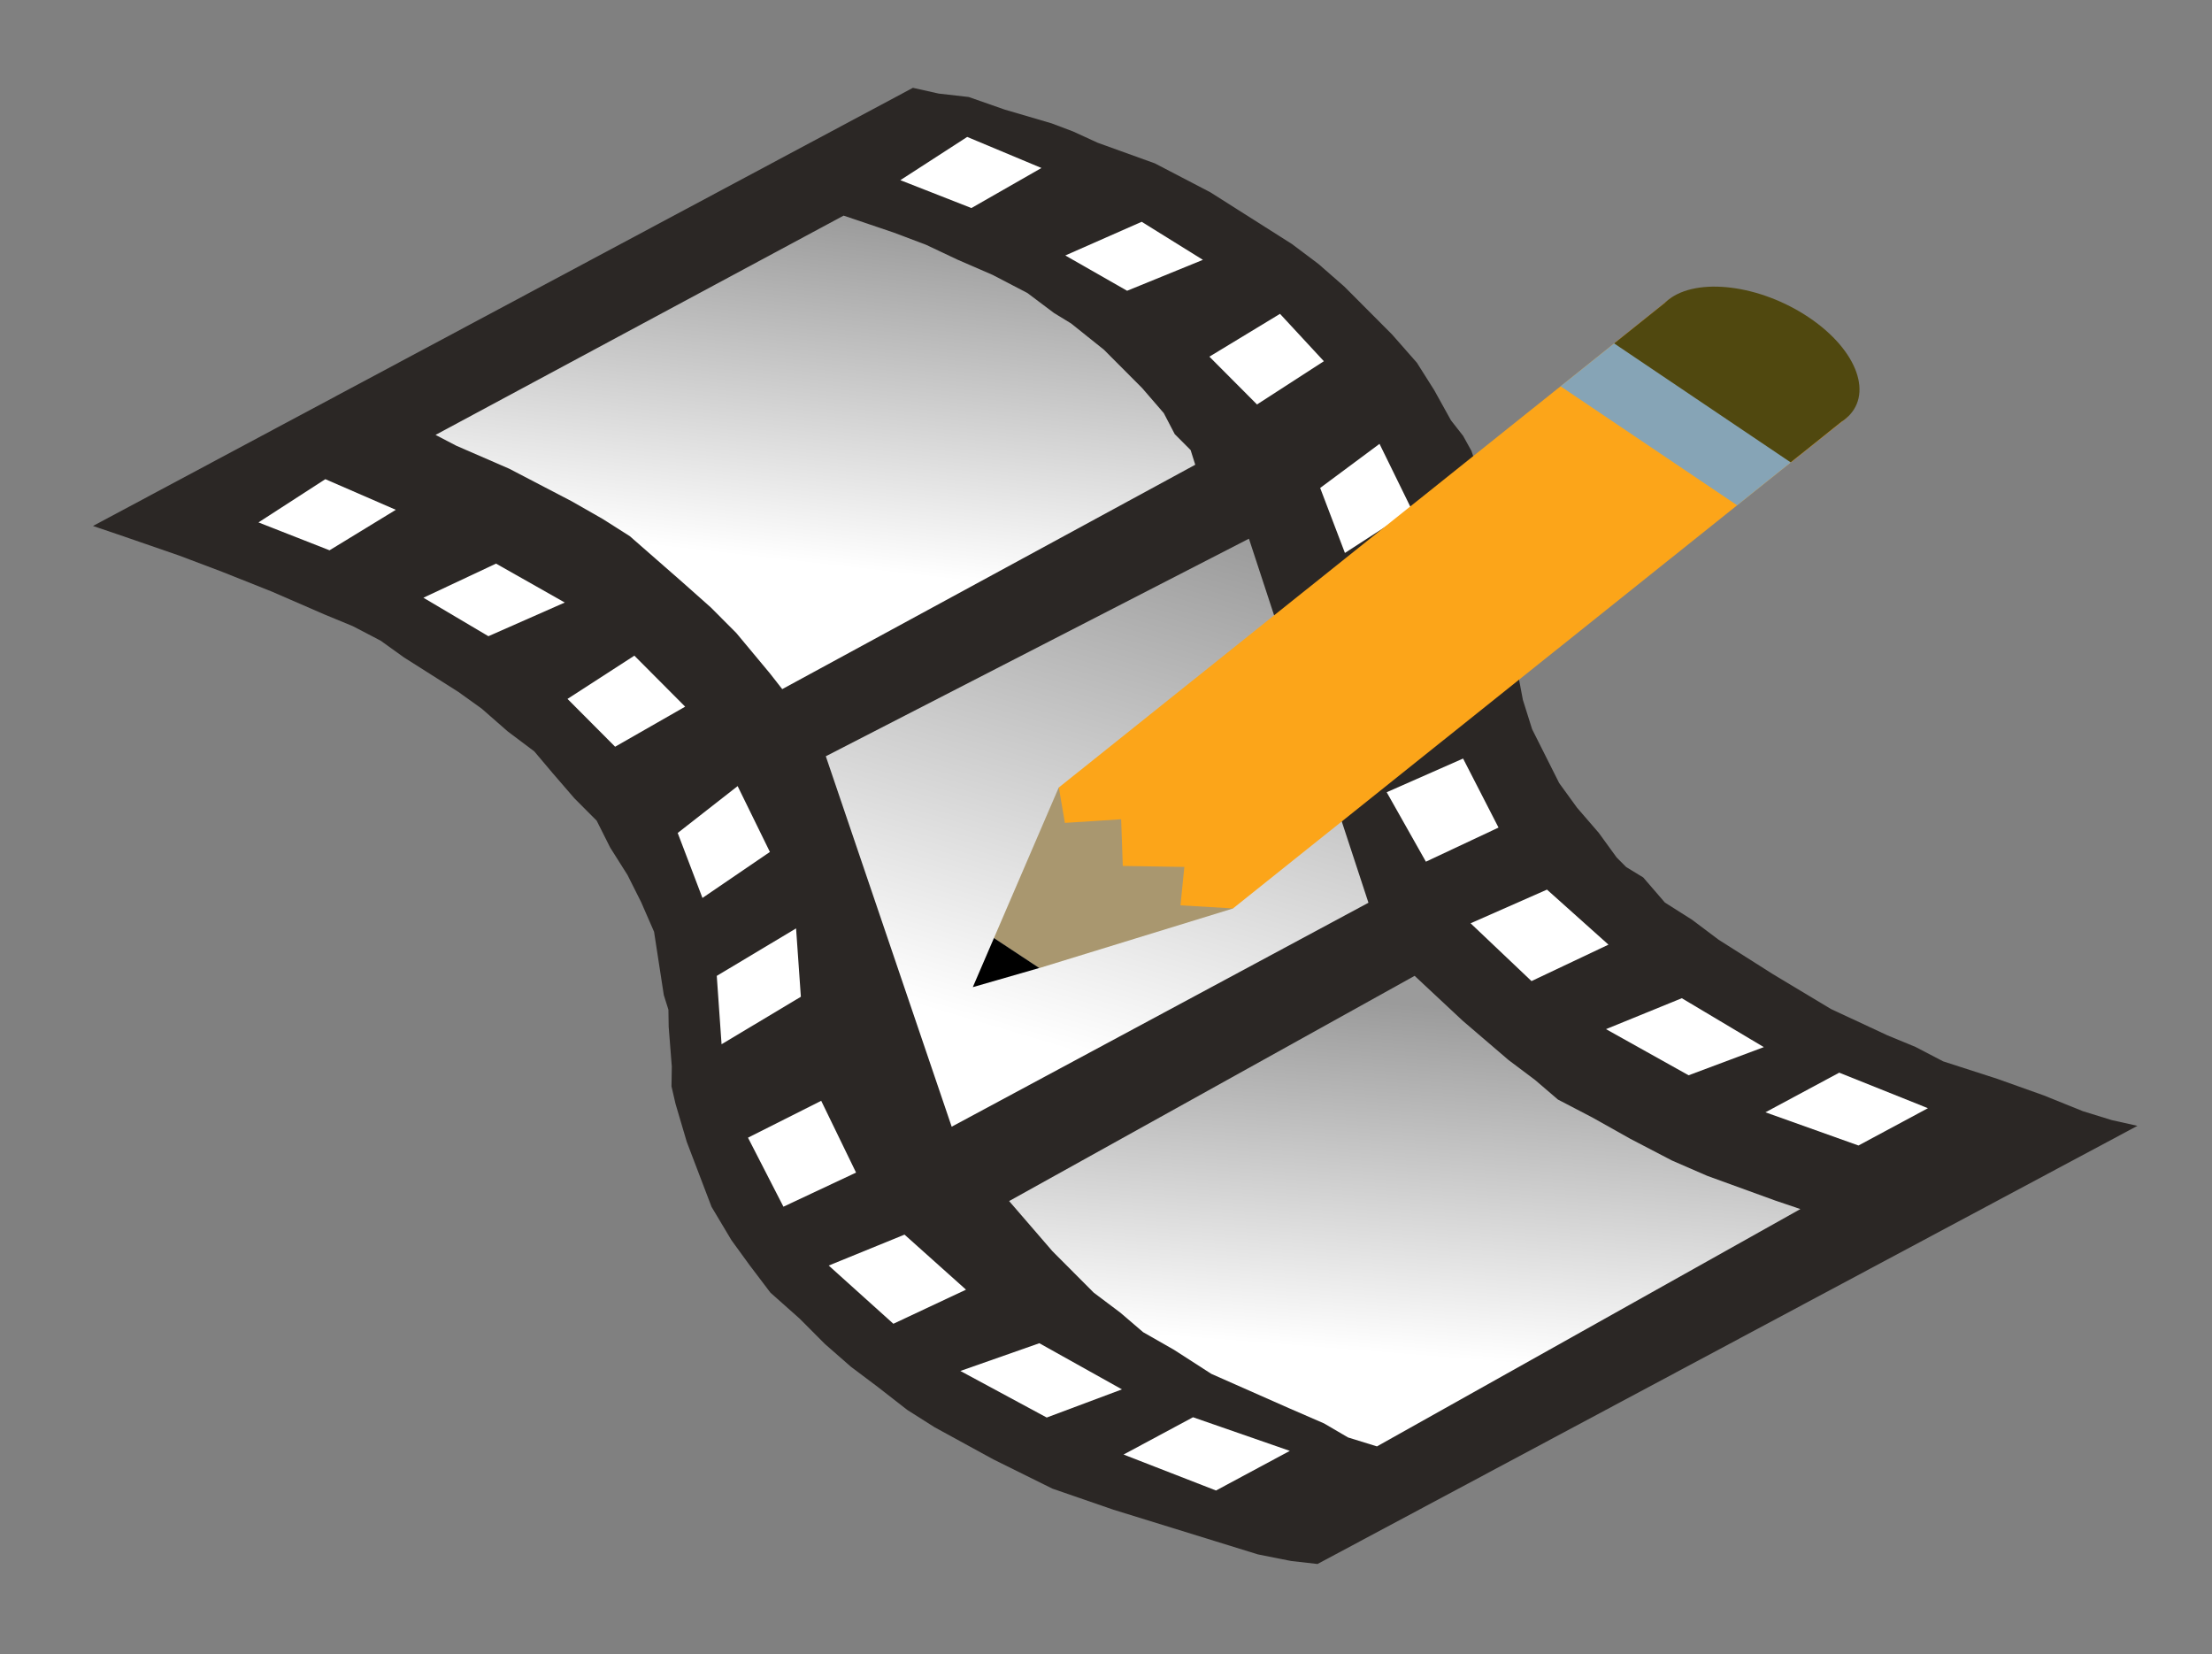
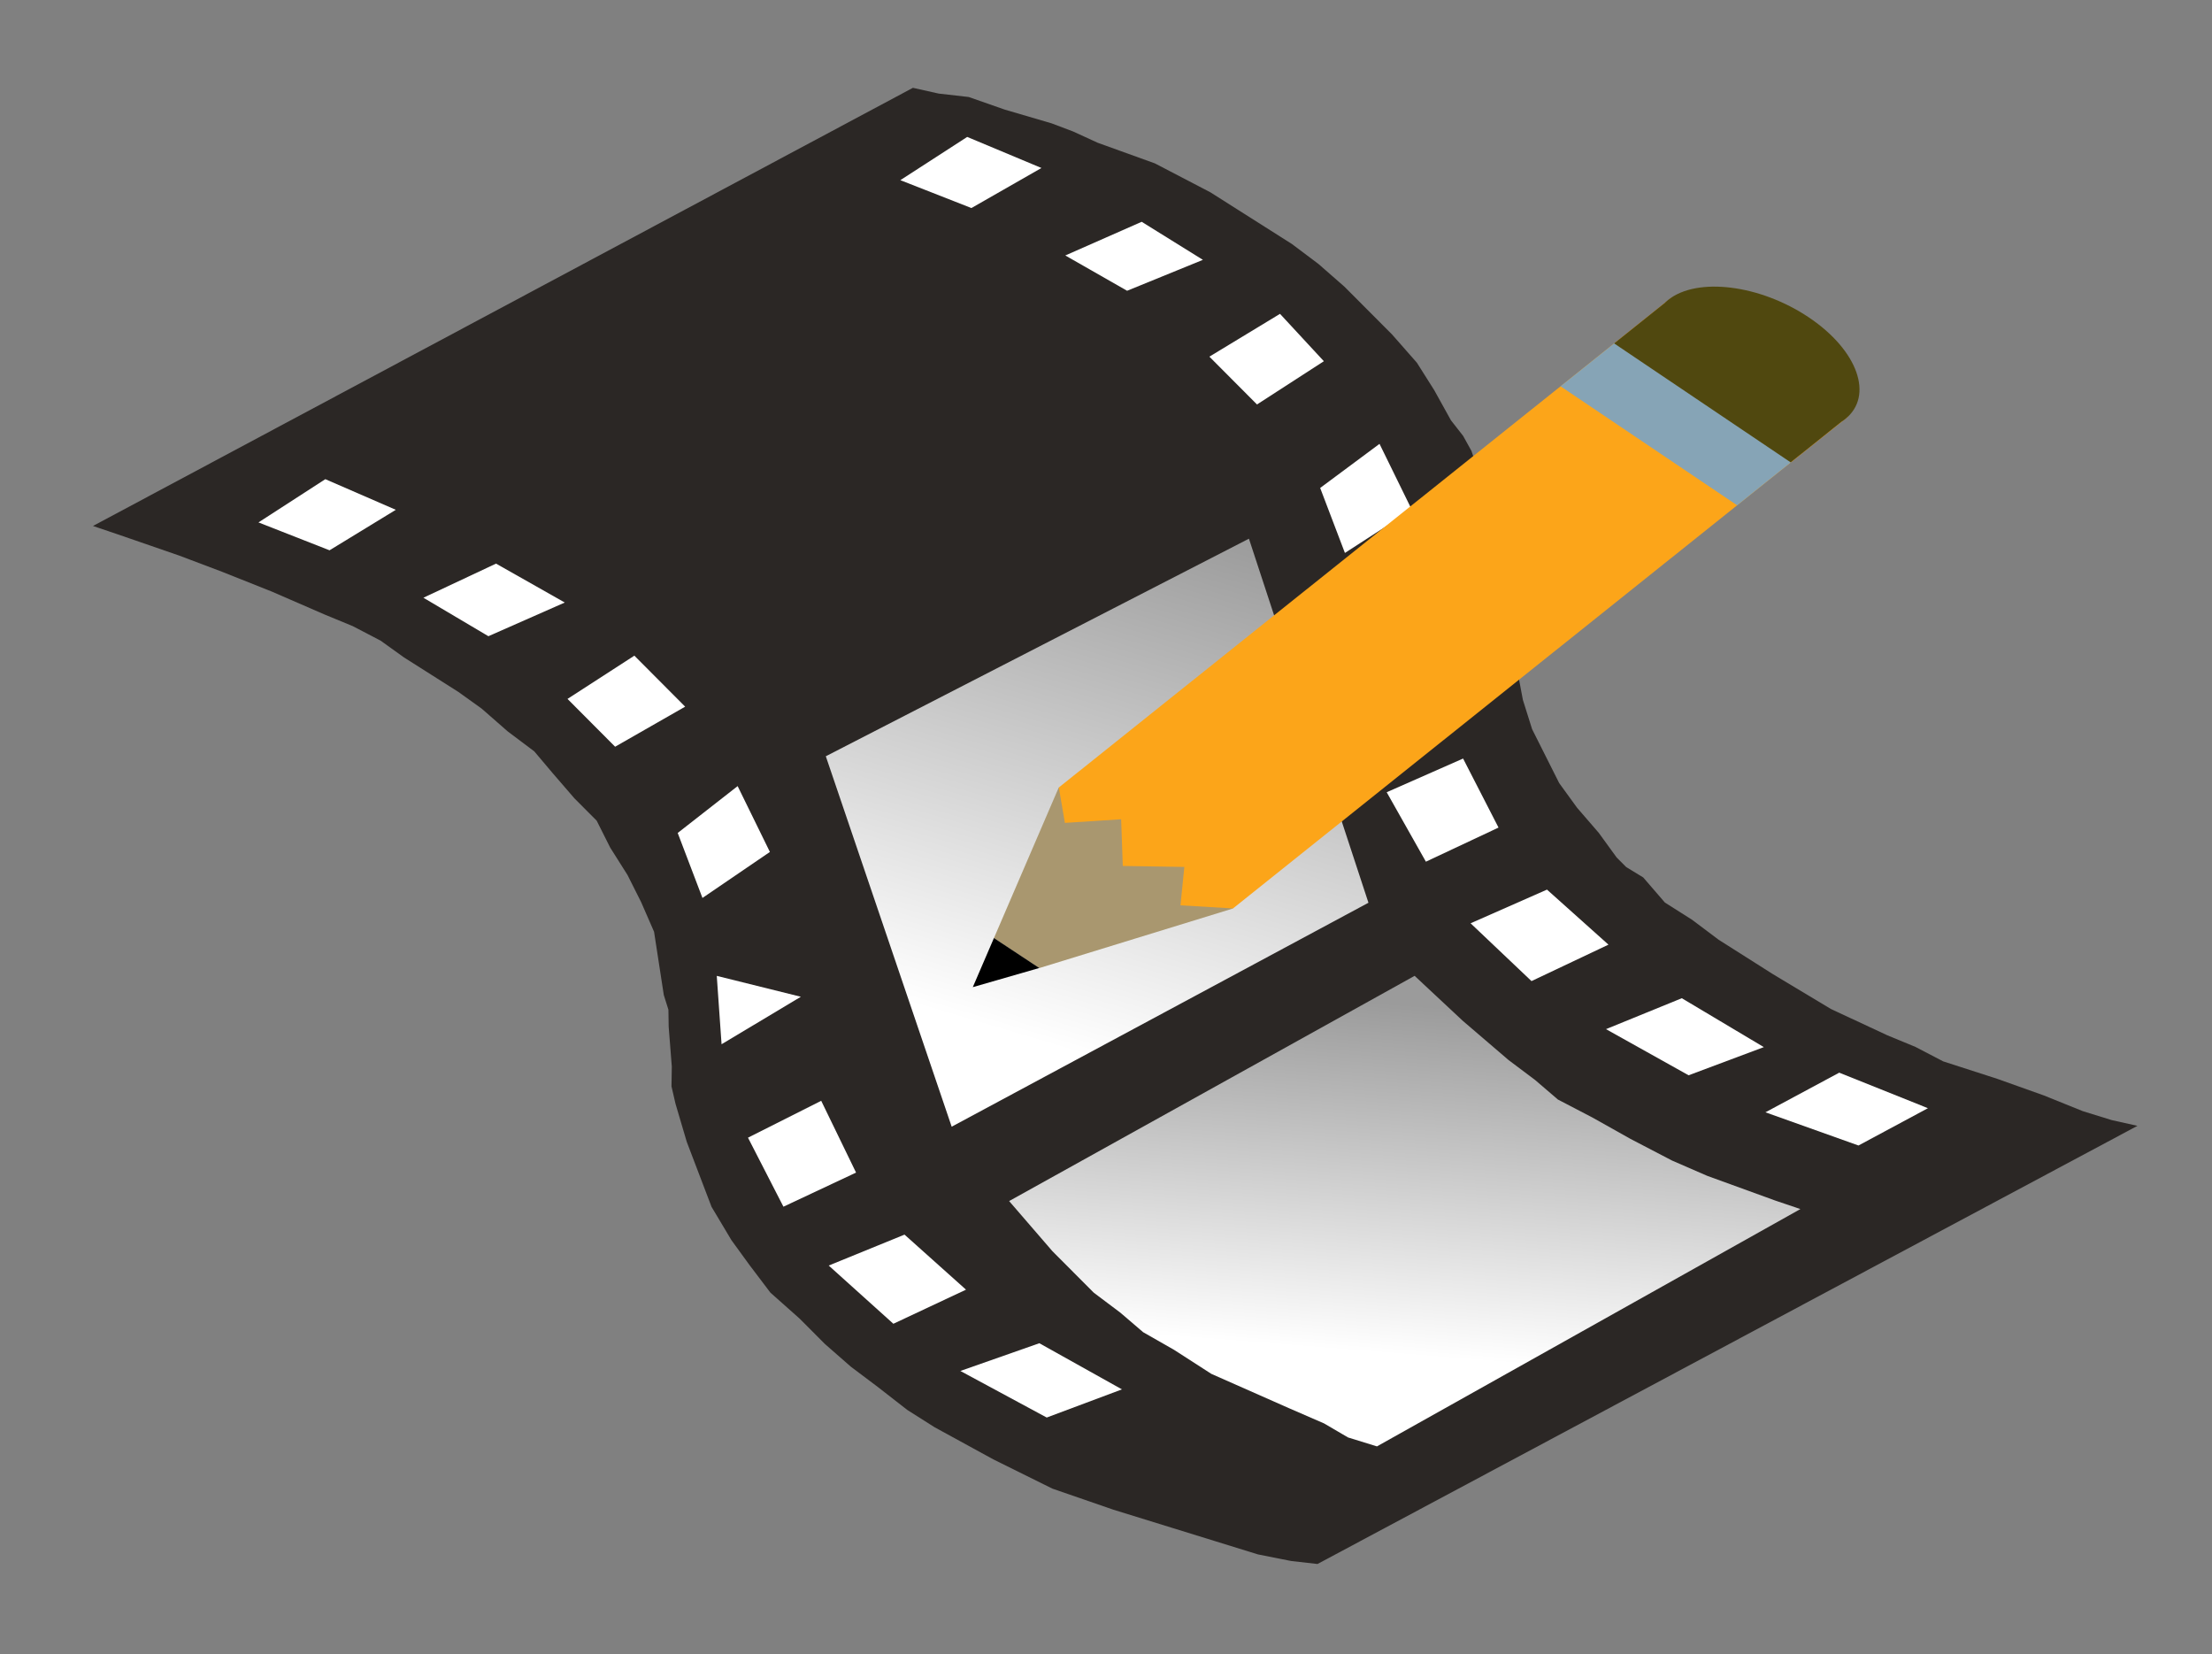
<svg xmlns="http://www.w3.org/2000/svg" xmlns:ns1="http://sodipodi.sourceforge.net/DTD/sodipodi-0.dtd" xmlns:ns2="http://www.inkscape.org/namespaces/inkscape" xmlns:xlink="http://www.w3.org/1999/xlink" width="193.89" height="144.98" viewBox="0 0 999 747" id="svg4798" ns1:version="0.32" ns2:version="0.46" ns1:docname="mistelix.svg" ns2:output_extension="org.inkscape.output.svg.inkscape" version="1.0">
  <rect x="0" y="0" width="999" height="747" fill="#808080" stroke="none" />
  <defs id="defs4909">
    <ns2:perspective ns1:type="inkscape:persp3d" ns2:vp_x="0 : 72.490501 : 1" ns2:vp_y="0 : 1000 : 0" ns2:vp_z="193.88699 : 72.490501 : 1" ns2:persp3d-origin="96.943497 : 48.327001 : 1" id="perspective122" />
    <linearGradient id="linearGradient11802">
      <stop style="stop-color:#6d5a1a;stop-opacity:1;" offset="0" id="stop11804" />
      <stop style="stop-color:#50480f;stop-opacity:1;" offset="1" id="stop11806" />
    </linearGradient>
    <linearGradient id="linearGradient10825">
      <stop style="stop-color:#a5c4c7;stop-opacity:1;" offset="0" id="stop10827" />
      <stop style="stop-color:#86a4b7;stop-opacity:0.996;" offset="1" id="stop10829" />
    </linearGradient>
    <linearGradient id="linearGradient10817">
      <stop style="stop-color:#cac08d;stop-opacity:1;" offset="0" id="stop10819" />
      <stop style="stop-color:#a9976f;stop-opacity:1;" offset="1" id="stop10821" />
    </linearGradient>
    <linearGradient id="linearGradient10809">
      <stop style="stop-color:#fcc719;stop-opacity:1;" offset="0" id="stop10811" />
      <stop style="stop-color:#fca519;stop-opacity:1;" offset="1" id="stop10813" />
    </linearGradient>
    <linearGradient id="linearGradient5914">
      <stop style="stop-color:#9b9b9b;stop-opacity:1;" offset="0" id="stop5916" />
      <stop style="stop-color:#ffffff;stop-opacity:1;" offset="1" id="stop5918" />
    </linearGradient>
    <linearGradient id="linearGradient5906">
      <stop style="stop-color:#9b9b9b;stop-opacity:1;" offset="0" id="stop5908" />
      <stop style="stop-color:#ffffff;stop-opacity:1;" offset="1" id="stop5910" />
    </linearGradient>
    <linearGradient id="linearGradient5898">
      <stop style="stop-color:#9b9b9b;stop-opacity:1;" offset="0" id="stop5900" />
      <stop style="stop-color:#ffffff;stop-opacity:1;" offset="1" id="stop5902" />
    </linearGradient>
    <linearGradient id="linearGradient5890">
      <stop style="stop-color:#9b9b9b;stop-opacity:1;" offset="0" id="stop5892" />
      <stop style="stop-color:#ffffff;stop-opacity:1;" offset="1" id="stop5894" />
    </linearGradient>
    <linearGradient id="linearGradient5882">
      <stop style="stop-color:#9b9b9b;stop-opacity:1;" offset="0" id="stop5884" />
      <stop style="stop-color:#ffffff;stop-opacity:1;" offset="1" id="stop5886" />
    </linearGradient>
    <linearGradient ns2:collect="always" xlink:href="#linearGradient5882" id="linearGradient5888" x1="110.444" y1="69" x2="113.853" y2="246.981" gradientUnits="userSpaceOnUse" />
    <linearGradient ns2:collect="always" xlink:href="#linearGradient5890" id="linearGradient5896" x1="114.425" y1="260" x2="115.853" y2="436" gradientUnits="userSpaceOnUse" />
    <linearGradient ns2:collect="always" xlink:href="#linearGradient5898" id="linearGradient5904" x1="619.5" y1="47" x2="619.5" y2="171.426" gradientUnits="userSpaceOnUse" gradientTransform="matrix(0.939,0.343,-0.343,0.939,98.722,-249.05)" />
    <linearGradient ns2:collect="always" xlink:href="#linearGradient5906" id="linearGradient5912" x1="740.055" y1="145" x2="696.853" y2="328.314" gradientUnits="userSpaceOnUse" gradientTransform="matrix(0.939,0.343,-0.343,0.939,98.722,-249.05)" />
    <linearGradient ns2:collect="always" xlink:href="#linearGradient5914" id="linearGradient5920" x1="796.203" y1="303.686" x2="802.075" y2="428.518" gradientUnits="userSpaceOnUse" gradientTransform="matrix(0.939,0.343,-0.343,0.939,98.722,-249.05)" />
    <linearGradient ns2:collect="always" xlink:href="#linearGradient10809" id="linearGradient11861" gradientUnits="userSpaceOnUse" x1="451" y1="575.5" x2="514" y2="575.5" gradientTransform="matrix(0.843,-0.538,0.538,0.843,194.101,483.463)" />
    <linearGradient ns2:collect="always" xlink:href="#linearGradient10825" id="linearGradient11863" gradientUnits="userSpaceOnUse" x1="451" y1="472.5" x2="514" y2="472.5" gradientTransform="matrix(0.843,-0.538,0.538,0.843,194.101,483.463)" />
    <linearGradient ns2:collect="always" xlink:href="#linearGradient11802" id="linearGradient11865" gradientUnits="userSpaceOnUse" x1="450.919" y1="441.426" x2="514.047" y2="441.426" gradientTransform="matrix(0.843,-0.538,0.538,0.843,194.101,483.463)" />
    <linearGradient ns2:collect="always" xlink:href="#linearGradient10817" id="linearGradient11867" gradientUnits="userSpaceOnUse" x1="450.965" y1="702.289" x2="514.033" y2="702.289" gradientTransform="matrix(0.843,-0.538,0.538,0.843,194.101,483.463)" />
    <linearGradient ns2:collect="always" xlink:href="#linearGradient10809" id="linearGradient11884" gradientUnits="userSpaceOnUse" x1="451" y1="575.5" x2="514" y2="575.5" gradientTransform="matrix(0.924,-0.383,0.383,0.924,-289.049,715.031)" />
    <linearGradient ns2:collect="always" xlink:href="#linearGradient10825" id="linearGradient11886" gradientUnits="userSpaceOnUse" x1="451" y1="472.5" x2="514" y2="472.5" gradientTransform="matrix(0.924,-0.383,0.383,0.924,-289.049,715.031)" />
    <linearGradient ns2:collect="always" xlink:href="#linearGradient11802" id="linearGradient11888" gradientUnits="userSpaceOnUse" x1="450.919" y1="441.426" x2="514.047" y2="441.426" gradientTransform="matrix(0.924,-0.383,0.383,0.924,-289.049,715.031)" />
    <linearGradient ns2:collect="always" xlink:href="#linearGradient10817" id="linearGradient11890" gradientUnits="userSpaceOnUse" x1="450.965" y1="702.289" x2="514.033" y2="702.289" gradientTransform="matrix(0.924,-0.383,0.383,0.924,-289.049,715.031)" />
    <linearGradient ns2:collect="always" xlink:href="#linearGradient10817" id="linearGradient11894" gradientUnits="userSpaceOnUse" gradientTransform="matrix(0.924,-0.383,0.383,0.924,-5.804,301.443)" x1="450.965" y1="702.289" x2="514.033" y2="702.289" />
    <linearGradient ns2:collect="always" xlink:href="#linearGradient11802" id="linearGradient11897" gradientUnits="userSpaceOnUse" gradientTransform="matrix(0.924,-0.383,0.383,0.924,-5.804,301.443)" x1="450.919" y1="441.426" x2="514.047" y2="441.426" />
    <linearGradient ns2:collect="always" xlink:href="#linearGradient10825" id="linearGradient11900" gradientUnits="userSpaceOnUse" gradientTransform="matrix(0.924,-0.383,0.383,0.924,-5.804,301.443)" x1="451" y1="472.5" x2="514" y2="472.5" />
    <linearGradient ns2:collect="always" xlink:href="#linearGradient10809" id="linearGradient11903" gradientUnits="userSpaceOnUse" gradientTransform="matrix(0.924,-0.383,0.383,0.924,-5.804,301.443)" x1="451" y1="575.5" x2="514" y2="575.5" />
    <linearGradient ns2:collect="always" xlink:href="#linearGradient10809" id="linearGradient12951" gradientUnits="userSpaceOnUse" gradientTransform="matrix(0.924,-0.383,0.383,0.924,-5.044,306.554)" x1="451" y1="575.5" x2="514" y2="575.5" />
    <linearGradient ns2:collect="always" xlink:href="#linearGradient10825" id="linearGradient12953" gradientUnits="userSpaceOnUse" gradientTransform="matrix(0.924,-0.383,0.383,0.924,-5.044,306.554)" x1="451" y1="472.5" x2="514" y2="472.5" />
    <linearGradient ns2:collect="always" xlink:href="#linearGradient11802" id="linearGradient12955" gradientUnits="userSpaceOnUse" gradientTransform="matrix(0.924,-0.383,0.383,0.924,-5.044,306.554)" x1="450.919" y1="441.426" x2="514.047" y2="441.426" />
    <linearGradient ns2:collect="always" xlink:href="#linearGradient10817" id="linearGradient12957" gradientUnits="userSpaceOnUse" gradientTransform="matrix(0.924,-0.383,0.383,0.924,-5.044,306.554)" x1="450.965" y1="702.289" x2="514.033" y2="702.289" />
  </defs>
  <ns1:namedview ns2:window-height="725" ns2:window-width="1280" ns2:pageshadow="2" ns2:pageopacity="0.0" guidetolerance="10.0" gridtolerance="10.0" objecttolerance="10.0" borderopacity="1.0" bordercolor="#666666" pagecolor="#ffffff" id="base" ns2:zoom="2.0555692" ns2:cx="126.09362" ns2:cy="90.189701" ns2:window-x="0" ns2:window-y="52" ns2:current-layer="svg4798" showgrid="false" showborder="true" ns2:showpageshadow="true" borderlayer="false" />
  <g id="g12970" transform="matrix(1.685,-0.246,0.335,1.237,-731.961,252.648)" ns2:export-filename="/home/jordi/dev/mistelix-fresh/data/mistelix48.png" ns2:export-xdpi="41.238842" ns2:export-ydpi="41.238842">
    <path id="path4800" d="M 444.191,76.09 L 686.189,-35.723 L 692.422,-32.384 L 699.937,-29.641 L 708.302,-23.395 L 719.486,-16.12 L 724.437,-12.184 L 729.984,-6.966 L 743.3,3.216 L 749.444,9.716 L 755.588,16.216 L 761.389,23.656 L 767.19,31.096 L 772.991,38.535 L 778.45,46.914 L 783.565,56.233 L 787.741,65.208 L 792.514,75.466 L 796.943,86.663 L 799.494,97.175 L 801.702,108.626 L 803.746,114.694 L 804.85,120.419 L 805.433,133.406 L 806.016,146.393 L 806.256,160.32 L 804.275,174.5 L 803.233,189.022 L 802.458,194.062 L 801.341,200.042 L 800.731,210.464 L 801.06,221.229 L 802.672,231.398 L 804.283,241.567 L 807.177,251.139 L 811.01,261.054 L 813.904,270.626 L 815.694,274.473 L 819.362,279.005 L 823.195,288.92 L 828.996,296.36 L 834.455,304.739 L 840.256,312.178 L 846.057,319.618 L 858.598,334.84 L 871.229,346.901 L 877.716,352.462 L 883.859,358.962 L 896.579,367.862 L 907.42,376.076 L 916.382,383.605 L 923.212,388.226 L 929.445,391.565 L 687.447,503.378 L 680.871,500.978 L 672.759,496.954 L 662.515,490.022 L 652.271,483.089 L 638.612,473.847 L 624.356,463.322 L 611.129,449.978 L 598.244,435.696 L 592.443,428.256 L 586.389,418.595 L 580.93,410.216 L 575.815,400.897 L 573.429,395.769 L 571.042,390.64 L 565.33,380.039 L 561.84,369.185 L 558.946,359.613 L 556.142,346.879 L 555.216,334.832 L 554.29,322.784 L 554.049,308.858 L 554.228,302.536 L 555.688,295.617 L 557.669,281.437 L 558.787,275.458 L 558.622,270.075 L 559.575,258.714 L 560.528,247.352 L 559.259,236.244 L 557.648,226.075 L 555.097,215.563 L 553.485,205.395 L 549.309,196.419 L 545.476,186.504 L 542.239,177.871 L 536.781,169.492 L 531.666,160.174 L 526.804,153.077 L 521.003,145.637 L 515.202,138.198 L 510.34,131.101 L 504.196,124.601 L 497.71,119.04 L 485.676,108.261 L 474.238,98.765 L 464.337,90.893 L 450.081,80.368 L 444.191,76.09 z" style="fill:#2b2725" />
-     <path id="path4802" d="M 538.871,61.675 L 659.4,5.597 L 665.29,9.875 L 671.18,14.154 L 678.606,20.058 L 685.689,26.901 L 693.712,34.086 L 701.392,42.212 L 706.85,50.591 L 710.519,55.123 L 713.844,60.595 L 717.17,66.067 L 719.556,71.195 L 724.329,81.453 L 728.162,91.368 L 729.52,99.315 L 732.503,105.726 L 732.667,111.109 L 610.513,168.723 L 608.47,162.655 L 602.593,146.671 L 597.821,136.413 L 592.109,125.813 L 586.993,116.494 L 581.878,107.176 L 576.077,99.736 L 569.336,91.954 L 555.512,77.329 L 543.478,66.55 L 538.871,61.675 z" style="fill:url(#linearGradient5904);fill-opacity:1" />
    <path id="path4804" d="M 633.275,360.125 L 753.55,301.826 L 762.842,320.12 L 767.36,328.156 L 771.879,336.192 L 777.338,344.571 L 781.856,352.607 L 789.536,360.733 L 797.813,370.14 L 807.028,379.89 L 815.051,387.076 L 830.843,399.226 L 836.733,403.505 L 710.986,465.13 L 704.156,460.509 L 698.952,454.351 L 690.929,447.166 L 673.348,431.169 L 665.414,420.822 L 658.674,413.039 L 654.155,405.003 L 648.697,396.624 L 640.941,379.955 L 633.275,360.125 z" style="fill:url(#linearGradient5920);fill-opacity:1" />
    <path id="path4806" d="M 617.062,194.532 L 623.654,331.066 L 746.748,273.795 L 741.349,139.826 L 617.062,194.532 z" style="fill:url(#linearGradient5912);fill-opacity:1" />
    <g id="g12940" transform="matrix(0.939,0.343,-0.343,0.939,98.722,-249.05)">
      <path style="fill:#ffffff" d="M 499,186 L 479,179 L 494,161 L 514,169 L 499,186 z" id="path4808" />
      <path style="fill:#ffffff" d="M 545,210 L 526,199 L 543,184 L 563,195 L 545,210 z" id="path4810" />
      <path style="fill:#ffffff" d="M 584,244 L 569,229 L 584,211 L 600,227 L 584,244 z" id="path4812" />
      <path style="fill:#ffffff" d="M 615,294 L 605,272 L 618,253 L 630,275 L 615,294 z" id="path4814" />
      <path style="fill:#ffffff" d="M 653,400 L 640,377 L 657,361 L 670,385 L 653,400 z" id="path4816" />
      <path style="fill:#ffffff" d="M 688,437 L 668,419 L 686,405 L 705,422 L 688,437 z" id="path4818" />
      <path style="fill:#ffffff" d="M 733,464 L 708,451 L 727,438 L 751,451 L 733,464 z" id="path4820" />
-       <path style="fill:#ffffff" d="M 781,483 L 755,474 L 771,458 L 798,466 L 781,483 z" id="path4822" />
-       <path style="fill:#ffffff" d="M 628,345 L 623,321 L 641,301 L 646,325 L 628,345 z" id="path4824" />
+       <path style="fill:#ffffff" d="M 628,345 L 623,321 L 646,325 L 628,345 z" id="path4824" />
    </g>
    <g id="g12959" transform="matrix(0.939,0.343,-0.343,0.939,98.722,-249.05)">
      <path style="fill:#ffffff" d="M 647,39 L 627,32 L 642,14 L 663,22 L 647,39 z" id="path4826" />
      <path style="fill:#ffffff" d="M 692,62 L 674,52 L 692,37 L 710,48 L 692,62 z" id="path4828" />
      <path style="fill:#ffffff" d="M 732,97 L 717,82 L 733,64 L 747,79 L 732,97 z" id="path4830" />
      <path style="fill:#ffffff" d="M 763,146 L 753,124 L 766,106 L 778,128 L 763,146 z" id="path4832" />
      <path style="fill:#ffffff" d="M 801,252 L 787,229 L 805,214 L 818,237 L 801,252 z" id="path4834" />
      <path style="fill:#ffffff" d="M 835,290 L 816,272 L 834,257 L 853,274 L 835,290 z" id="path4836" />
      <path style="fill:#ffffff" d="M 881,317 L 857,304 L 875,290 L 899,304 L 881,317 z" id="path4838" />
      <path style="fill:#ffffff" d="M 929,335 L 903,327 L 920,310 L 945,319 L 929,335 z" id="path4840" />
      <path style="fill:#ffffff" d="M 776,198 L 771,174 L 789,153 L 794,178 L 776,198 z" id="path4842" />
    </g>
  </g>
  <g id="g11810" transform="matrix(1.266,0.853,-1.162,0.929,-144.114,-516.367)" ns2:export-xdpi="41.238842" ns2:export-ydpi="41.238842" ns2:export-filename="/home/jordi/dev/mistelix-fresh/data/mistelix48.png">
    <g id="g12874">
      <path style="fill:url(#linearGradient12951);fill-opacity:1" d="M 797.246,42.411 L 797.246,265.411 L 766.246,305.411 L 734.246,264.411 L 734.246,42.411 L 734.246,28.411 L 734.246,27.411 L 734.246,26.411 L 737.246,24.411 L 739.246,22.411 L 743.246,21.411 L 748.246,20.411 L 754.246,19.411 L 759.246,18.411 L 766.246,18.411 L 772.246,18.411 L 778.246,19.411 L 784.246,20.411 L 788.246,21.411 L 792.246,22.411 L 795.246,24.411 L 796.246,25.411 L 797.246,26.411 L 797.246,28.411 L 797.246,42.411 z" id="path4898" />
      <path style="fill:url(#linearGradient12953);fill-opacity:1" d="M 734.246,48.411 L 797.246,48.411 L 797.246,69.411 L 734.246,69.411 L 734.246,48.411 z" id="path4902" />
      <path id="path5922" style="fill:url(#linearGradient12955);fill-opacity:1" d="M 734.242,26.037 L 797.216,26.037 L 797.216,48.572 L 734.242,48.572 L 734.242,26.037 z M 797.293,27.5 C 797.293,38.759 783.152,47.897 765.729,47.897 C 748.306,47.897 734.165,38.759 734.165,27.5 C 734.165,16.241 748.306,7.104 765.729,7.104 C 783.152,7.104 797.293,16.241 797.293,27.5 z" />
      <path style="fill:url(#linearGradient12957);fill-opacity:1;fill-rule:evenodd;stroke:none;stroke-width:1px;stroke-linecap:butt;stroke-linejoin:miter;stroke-opacity:1" d="M 734.21,264.38 L 758.147,315.677 L 774.174,315.544 L 797.278,265.328 L 786.327,273.876 L 777.78,263.058 L 765.626,273.742 L 754.007,261.722 L 743.991,272.674 L 734.21,264.38 z" id="path7884" ns1:nodetypes="cccccccccc" />
      <path style="fill:#000000;fill-opacity:1;fill-rule:evenodd;stroke:none;stroke-width:1px;stroke-linecap:butt;stroke-linejoin:miter;stroke-opacity:1" d="M 758.133,315.655 L 765.932,332.369 L 774.163,315.501 L 758.133,315.655 z" id="path8869" ns1:nodetypes="cccc" />
    </g>
  </g>
</svg>